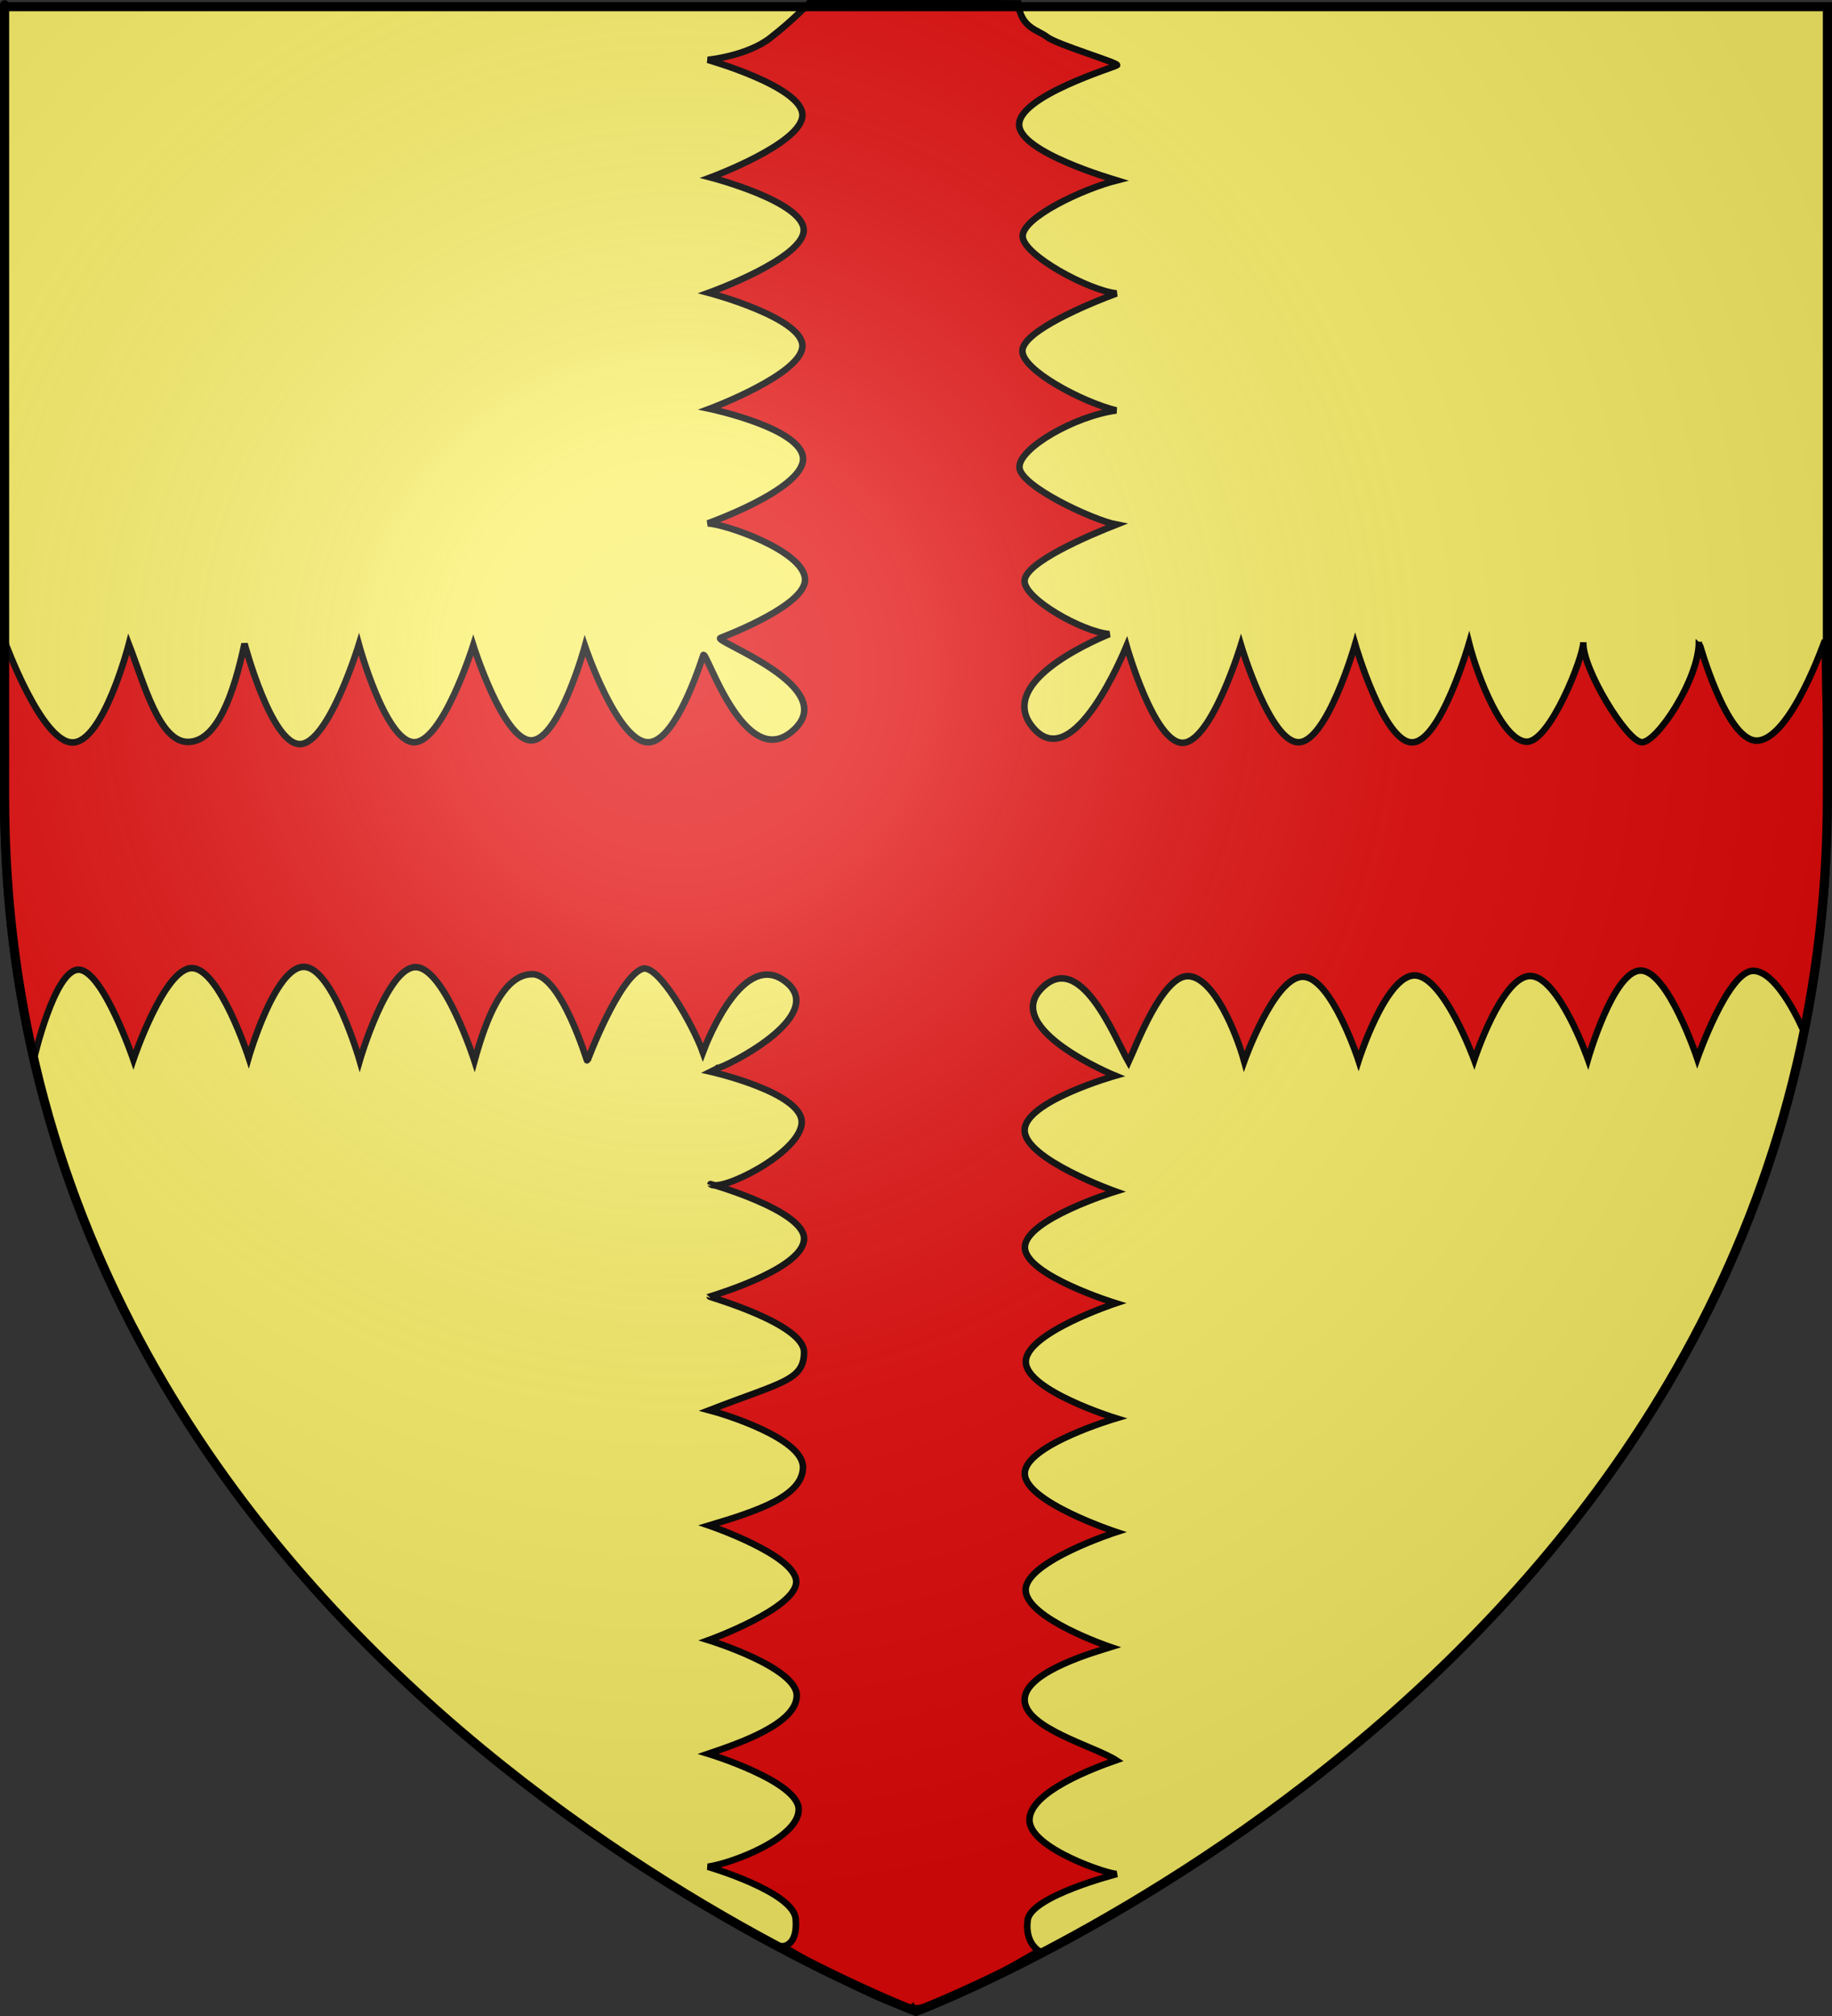
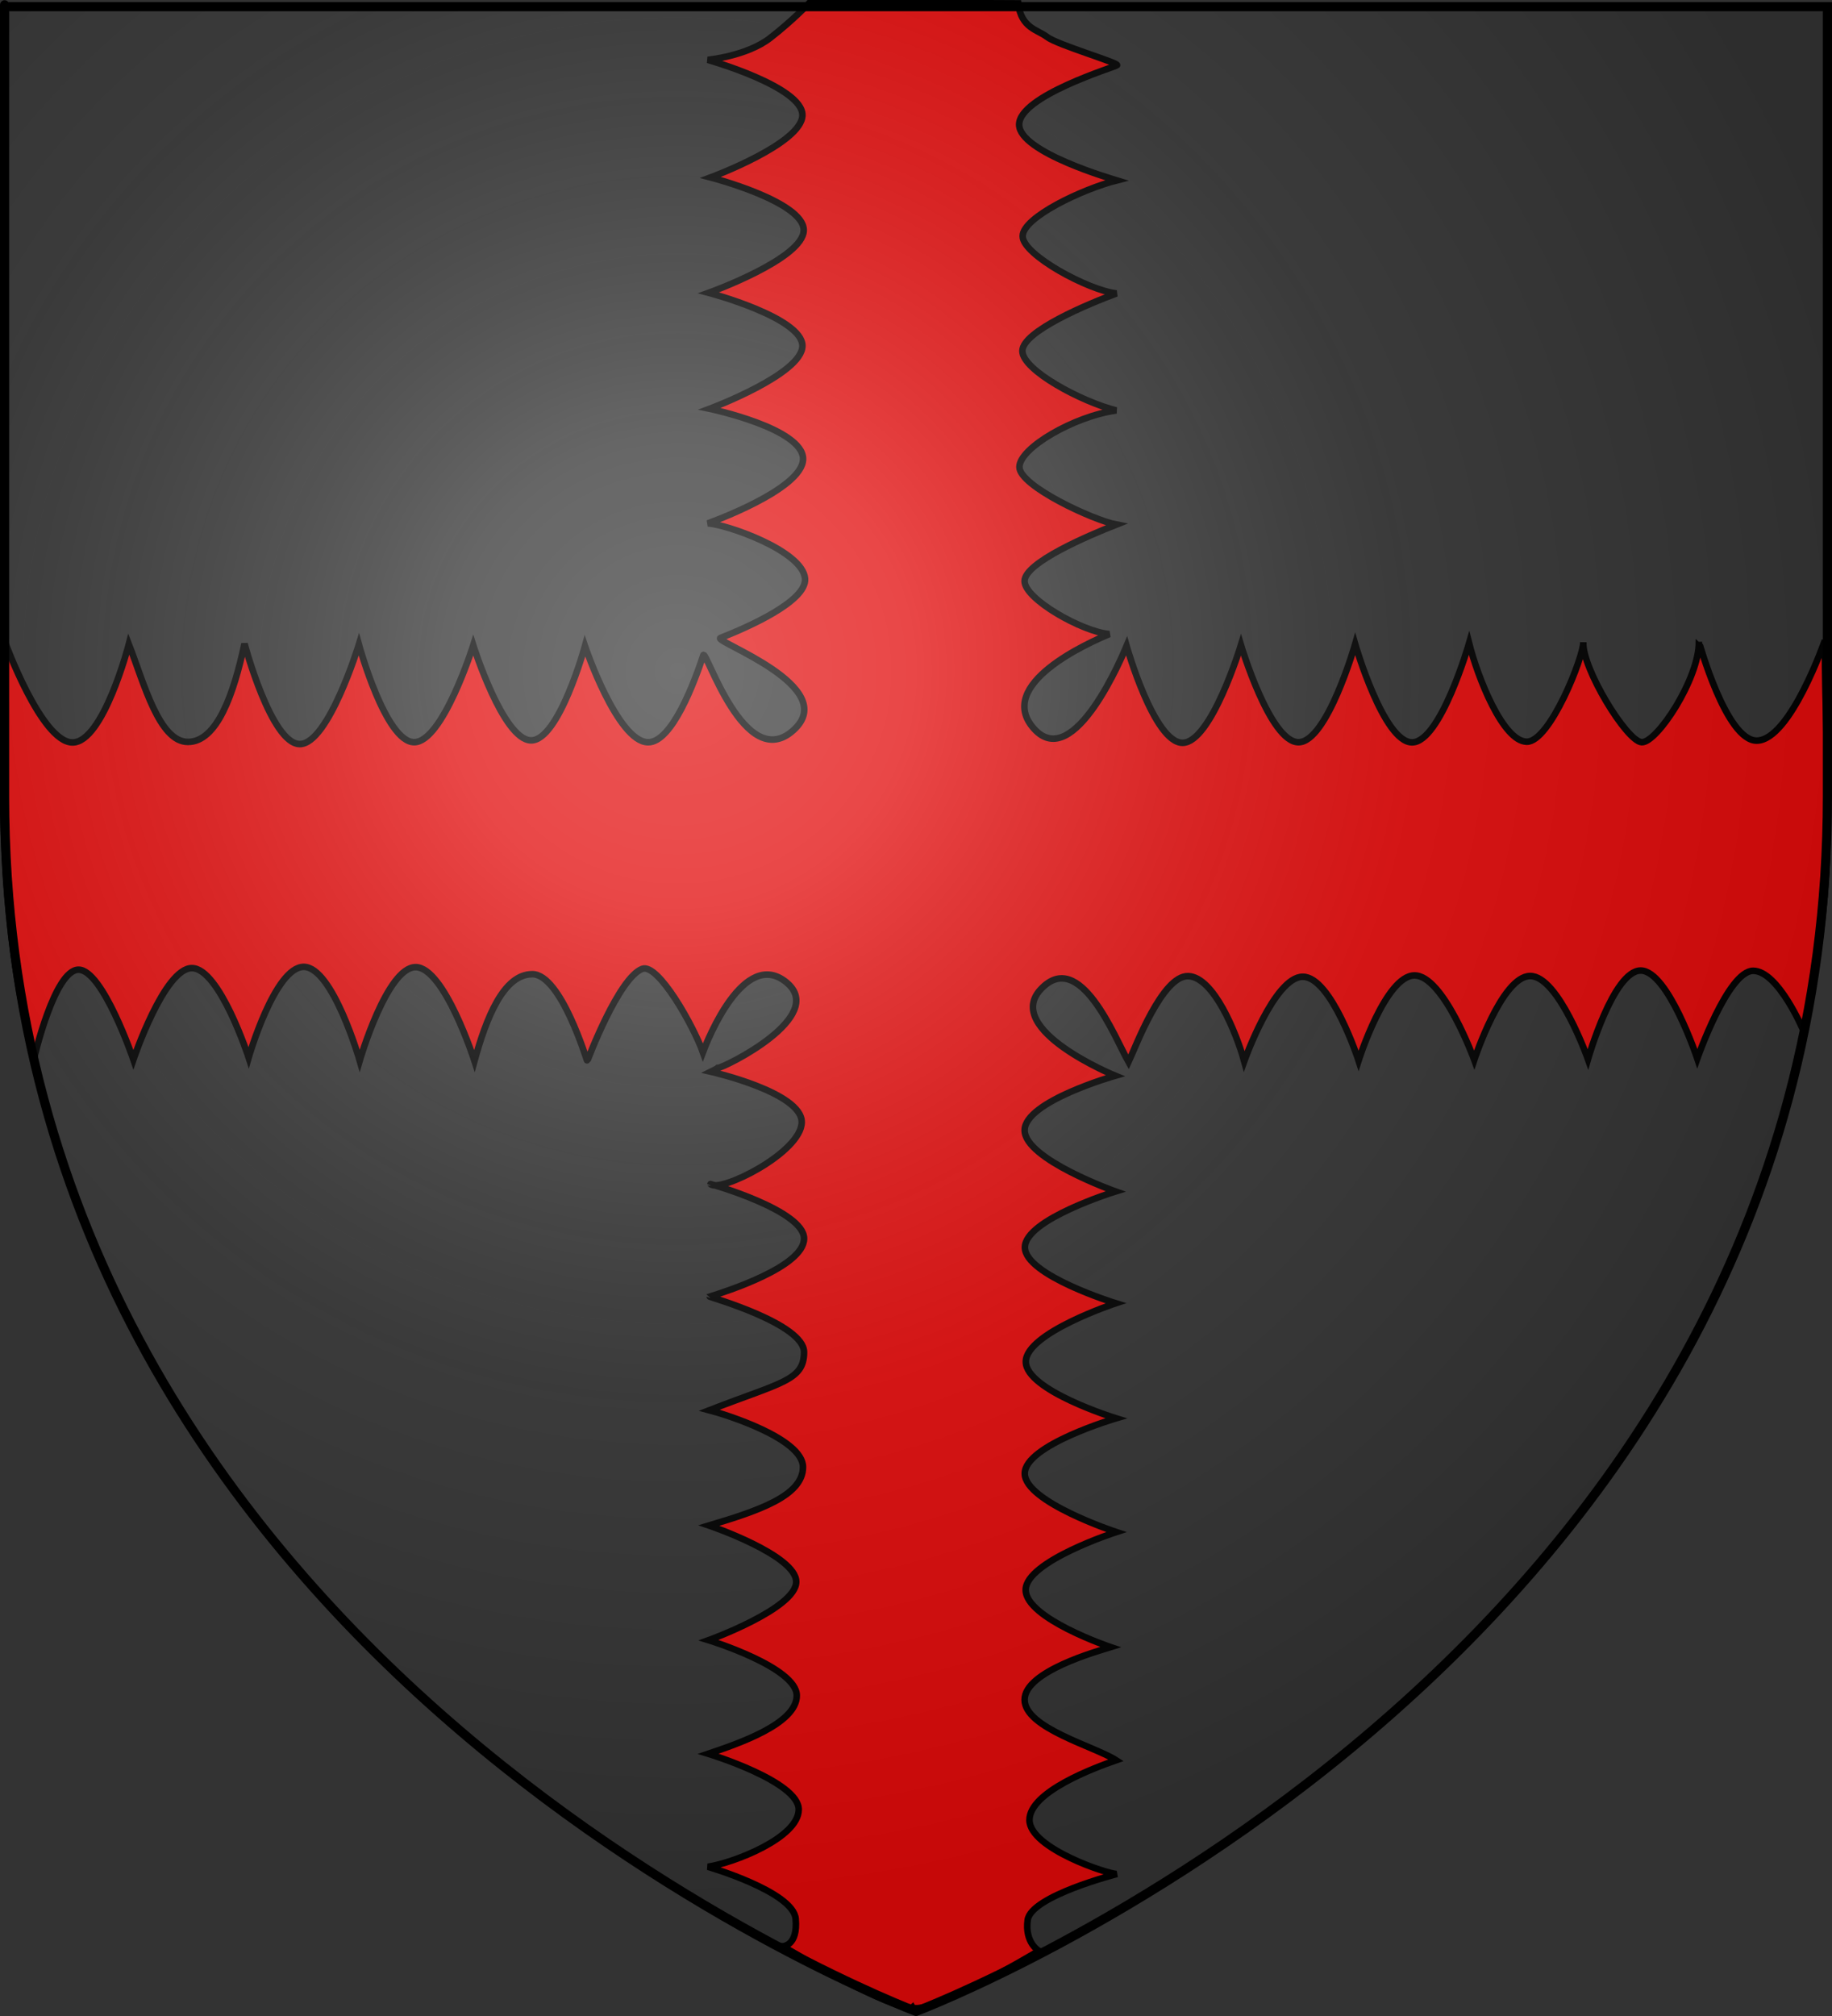
<svg xmlns="http://www.w3.org/2000/svg" xmlns:ns1="http://sodipodi.sourceforge.net/DTD/sodipodi-0.dtd" xmlns:ns2="http://www.inkscape.org/namespaces/inkscape" xmlns:xlink="http://www.w3.org/1999/xlink" height="660" width="600" version="1.0" id="svg2" ns1:version="0.32" ns2:version="0.45.1" ns1:docname="Blason_ville_fr_Obies_(Nord).svg" ns1:docbase="C:\Documents and Settings\Propiétaire\Mes documents\Mes images\Blasons\SVG" ns2:export-filename="/Users/olivier/Desktop/Blason Rouge/Blason_Vide_3D.png" ns2:export-xdpi="144" ns2:export-ydpi="144" ns2:output_extension="org.inkscape.output.svg.inkscape">
  <rect width="100%" height="100%" fill="#333333" stroke="none" />
  <ns1:namedview ns2:window-height="712" ns2:window-width="1024" ns2:pageshadow="2" ns2:pageopacity="0.0" guidetolerance="10.0" gridtolerance="10.0" objecttolerance="10.0" borderopacity="1.0" bordercolor="#666666" pagecolor="#ffffff" id="base" showgrid="false" height="660px" ns2:zoom="0.82121212" ns2:cx="300" ns2:cy="330" ns2:window-x="120" ns2:window-y="118" ns2:current-layer="layer3" />
  <desc id="desc4">Flag of Canton of Valais (Wallis)</desc>
  <defs id="defs6">
    <linearGradient id="linearGradient2893">
      <stop style="stop-color:white;stop-opacity:0.314;" offset="0" id="stop2895" />
      <stop id="stop2897" offset="0.19" style="stop-color:white;stop-opacity:0.251;" />
      <stop style="stop-color:#6b6b6b;stop-opacity:0.125;" offset="0.6" id="stop2901" />
      <stop style="stop-color:black;stop-opacity:0.125;" offset="1" id="stop2899" />
    </linearGradient>
    <linearGradient id="linearGradient2885">
      <stop id="stop2887" offset="0" style="stop-color:white;stop-opacity:1;" />
      <stop style="stop-color:white;stop-opacity:1;" offset="0.229" id="stop2891" />
      <stop id="stop2889" offset="1" style="stop-color:black;stop-opacity:1;" />
    </linearGradient>
    <linearGradient id="linearGradient2955">
      <stop id="stop2867" offset="0" style="stop-color:#fd0000;stop-opacity:1;" />
      <stop style="stop-color:#e77275;stop-opacity:0.659;" offset="0.5" id="stop2873" />
      <stop style="stop-color:black;stop-opacity:0.323;" offset="1" id="stop2959" />
    </linearGradient>
    <radialGradient ns2:collect="always" xlink:href="#linearGradient2955" id="radialGradient2961" cx="225.524" cy="218.901" fx="225.524" fy="218.901" r="300" gradientTransform="matrix(-4.167939e-4,2.183,-1.884,-3.599562e-4,615.597,-289.121)" gradientUnits="userSpaceOnUse" />
-     <polygon id="star" transform="scale(53,53)" points="0,-1 0.588,0.809 -0.951,-0.309 0.951,-0.309 -0.588,0.809 0,-1 " />
    <clipPath id="clip">
      <path d="M 0,-200 L 0,600 L 300,600 L 300,-200 L 0,-200 z " id="path10" />
    </clipPath>
    <radialGradient ns2:collect="always" xlink:href="#linearGradient2955" id="radialGradient1911" gradientUnits="userSpaceOnUse" gradientTransform="matrix(-4.167939e-4,2.183,-1.884,-3.599562e-4,615.597,-289.121)" cx="225.524" cy="218.901" fx="225.524" fy="218.901" r="300" />
    <radialGradient ns2:collect="always" xlink:href="#linearGradient2955" id="radialGradient2865" gradientUnits="userSpaceOnUse" gradientTransform="matrix(0,1.749,-1.593,-1.049767e-7,551.788,-191.29)" cx="225.524" cy="218.901" fx="225.524" fy="218.901" r="300" />
    <radialGradient ns2:collect="always" xlink:href="#linearGradient2955" id="radialGradient2871" gradientUnits="userSpaceOnUse" gradientTransform="matrix(0,1.386,-1.323,-5.741131e-8,-158.082,-109.541)" cx="225.524" cy="218.901" fx="225.524" fy="218.901" r="300" />
    <radialGradient ns2:collect="always" xlink:href="#linearGradient2893" id="radialGradient3163" gradientUnits="userSpaceOnUse" gradientTransform="matrix(1.353,0,0,1.349,-77.629,-85.747)" cx="221.445" cy="226.331" fx="221.445" fy="226.331" r="300" />
    <linearGradient id="linearGradient3042">
      <stop style="stop-color:white;stop-opacity:0.314" offset="0" id="stop3044" />
      <stop style="stop-color:white;stop-opacity:0.251" offset="0.19" id="stop3046" />
      <stop style="stop-color:#6b6b6b;stop-opacity:0.125" offset="0.6" id="stop3048" />
      <stop style="stop-color:black;stop-opacity:0.125" offset="1" id="stop3050" />
    </linearGradient>
    <linearGradient id="linearGradient3052">
      <stop style="stop-color:white;stop-opacity:1" offset="0" id="stop3054" />
      <stop style="stop-color:white;stop-opacity:1" offset="0.229" id="stop3056" />
      <stop style="stop-color:black;stop-opacity:1" offset="1" id="stop3058" />
    </linearGradient>
    <linearGradient id="linearGradient3060">
      <stop style="stop-color:#fd0000;stop-opacity:1" offset="0" id="stop3062" />
      <stop style="stop-color:#e77275;stop-opacity:0.659" offset="0.5" id="stop3064" />
      <stop style="stop-color:black;stop-opacity:0.323" offset="1" id="stop3066" />
    </linearGradient>
    <radialGradient cx="225.524" cy="218.901" r="300" fx="225.524" fy="218.901" id="radialGradient3068" xlink:href="#linearGradient2955" gradientUnits="userSpaceOnUse" gradientTransform="matrix(-4.167939e-4,2.183,-1.884,-3.599562e-4,615.597,-289.121)" />
    <polygon points="0,-1 0.588,0.809 -0.951,-0.309 0.951,-0.309 -0.588,0.809 0,-1 " transform="scale(53,53)" id="polygon3070" />
    <clipPath id="clipPath3072">
      <path d="M 0,-200 L 0,600 L 300,600 L 300,-200 L 0,-200 z " id="path3074" />
    </clipPath>
    <radialGradient cx="225.524" cy="218.901" r="300" fx="225.524" fy="218.901" id="radialGradient3076" xlink:href="#linearGradient2955" gradientUnits="userSpaceOnUse" gradientTransform="matrix(-4.167939e-4,2.183,-1.884,-3.599562e-4,615.597,-289.121)" />
    <radialGradient cx="225.524" cy="218.901" r="300" fx="225.524" fy="218.901" id="radialGradient3078" xlink:href="#linearGradient2955" gradientUnits="userSpaceOnUse" gradientTransform="matrix(0,1.749,-1.593,-1.049767e-7,551.788,-191.29)" />
    <radialGradient cx="225.524" cy="218.901" r="300" fx="225.524" fy="218.901" id="radialGradient3080" xlink:href="#linearGradient2955" gradientUnits="userSpaceOnUse" gradientTransform="matrix(0,1.386,-1.323,-5.741131e-8,-158.082,-109.541)" />
    <radialGradient cx="221.445" cy="226.331" r="300" fx="221.445" fy="226.331" id="radialGradient2135" xlink:href="#linearGradient2893" gradientUnits="userSpaceOnUse" gradientTransform="matrix(1.353,0,0,1.349,-77.629,-85.747)" />
    <radialGradient cx="225.524" cy="218.901" r="300" fx="225.524" fy="218.901" id="radialGradient2133" xlink:href="#linearGradient2955" gradientUnits="userSpaceOnUse" gradientTransform="matrix(0,1.386,-1.323,-5.741131e-8,-158.082,-109.541)" />
    <radialGradient cx="225.524" cy="218.901" r="300" fx="225.524" fy="218.901" id="radialGradient2131" xlink:href="#linearGradient2955" gradientUnits="userSpaceOnUse" gradientTransform="matrix(0,1.749,-1.593,-1.049767e-7,551.788,-191.29)" />
    <radialGradient cx="225.524" cy="218.901" r="300" fx="225.524" fy="218.901" id="radialGradient2129" xlink:href="#linearGradient2955" gradientUnits="userSpaceOnUse" gradientTransform="matrix(-4.167939e-4,2.183,-1.884,-3.599562e-4,615.597,-289.121)" />
    <clipPath id="clipPath2125">
      <path d="M 0,-200 L 0,600 L 300,600 L 300,-200 L 0,-200 z " id="path2127" />
    </clipPath>
    <polygon points="0,-1 0.588,0.809 -0.951,-0.309 0.951,-0.309 -0.588,0.809 0,-1 " transform="scale(53,53)" id="polygon2123" />
    <radialGradient cx="225.524" cy="218.901" r="300" fx="225.524" fy="218.901" id="radialGradient2121" xlink:href="#linearGradient2955" gradientUnits="userSpaceOnUse" gradientTransform="matrix(-4.167939e-4,2.183,-1.884,-3.599562e-4,615.597,-289.121)" />
    <linearGradient id="linearGradient2113">
      <stop style="stop-color:#fd0000;stop-opacity:1" offset="0" id="stop2115" />
      <stop style="stop-color:#e77275;stop-opacity:0.659" offset="0.5" id="stop2117" />
      <stop style="stop-color:black;stop-opacity:0.323" offset="1" id="stop2119" />
    </linearGradient>
    <linearGradient id="linearGradient2105">
      <stop style="stop-color:white;stop-opacity:1" offset="0" id="stop2107" />
      <stop style="stop-color:white;stop-opacity:1" offset="0.229" id="stop2109" />
      <stop style="stop-color:black;stop-opacity:1" offset="1" id="stop2111" />
    </linearGradient>
    <linearGradient id="linearGradient2095">
      <stop style="stop-color:white;stop-opacity:0.314" offset="0" id="stop2097" />
      <stop style="stop-color:white;stop-opacity:0.251" offset="0.19" id="stop2099" />
      <stop style="stop-color:#6b6b6b;stop-opacity:0.125" offset="0.6" id="stop2101" />
      <stop style="stop-color:black;stop-opacity:0.125" offset="1" id="stop2103" />
    </linearGradient>
    <linearGradient id="linearGradient2942">
      <stop style="stop-color:white;stop-opacity:0.314" offset="0" id="stop2944" />
      <stop style="stop-color:white;stop-opacity:0.251" offset="0.19" id="stop2946" />
      <stop style="stop-color:#6b6b6b;stop-opacity:0.125" offset="0.6" id="stop2948" />
      <stop style="stop-color:black;stop-opacity:0.125" offset="1" id="stop2950" />
    </linearGradient>
    <linearGradient id="linearGradient2952">
      <stop style="stop-color:white;stop-opacity:1" offset="0" id="stop2954" />
      <stop style="stop-color:white;stop-opacity:1" offset="0.229" id="stop2956" />
      <stop style="stop-color:black;stop-opacity:1" offset="1" id="stop2958" />
    </linearGradient>
    <linearGradient id="linearGradient2960">
      <stop style="stop-color:#fd0000;stop-opacity:1" offset="0" id="stop2962" />
      <stop style="stop-color:#e77275;stop-opacity:0.659" offset="0.5" id="stop2964" />
      <stop style="stop-color:black;stop-opacity:0.323" offset="1" id="stop2966" />
    </linearGradient>
    <radialGradient cx="225.524" cy="218.901" r="300" fx="225.524" fy="218.901" id="radialGradient2968" xlink:href="#linearGradient2955" gradientUnits="userSpaceOnUse" gradientTransform="matrix(-4.167939e-4,2.183,-1.884,-3.599562e-4,615.597,-289.121)" />
    <polygon points="0,-1 0.588,0.809 -0.951,-0.309 0.951,-0.309 -0.588,0.809 0,-1 " transform="scale(53,53)" id="polygon2970" />
    <clipPath id="clipPath2972">
      <path d="M 0,-200 L 0,600 L 300,600 L 300,-200 L 0,-200 z " id="path2974" />
    </clipPath>
    <radialGradient cx="225.524" cy="218.901" r="300" fx="225.524" fy="218.901" id="radialGradient2976" xlink:href="#linearGradient2955" gradientUnits="userSpaceOnUse" gradientTransform="matrix(-4.167939e-4,2.183,-1.884,-3.599562e-4,615.597,-289.121)" />
    <radialGradient cx="225.524" cy="218.901" r="300" fx="225.524" fy="218.901" id="radialGradient2978" xlink:href="#linearGradient2955" gradientUnits="userSpaceOnUse" gradientTransform="matrix(0,1.749,-1.593,-1.049767e-7,551.788,-191.29)" />
    <radialGradient cx="225.524" cy="218.901" r="300" fx="225.524" fy="218.901" id="radialGradient2980" xlink:href="#linearGradient2955" gradientUnits="userSpaceOnUse" gradientTransform="matrix(0,1.386,-1.323,-5.741131e-8,-158.082,-109.541)" />
    <radialGradient cx="221.445" cy="226.331" r="300" fx="221.445" fy="226.331" id="radialGradient2982" xlink:href="#linearGradient2893" gradientUnits="userSpaceOnUse" gradientTransform="matrix(1.353,0,0,1.349,-77.629,-85.747)" />
    <radialGradient r="300" fy="226.331" fx="221.445" cy="226.331" cx="221.445" gradientTransform="matrix(1.353,0,0,1.349,-77.629,-85.747)" gradientUnits="userSpaceOnUse" id="radialGradient2358" xlink:href="#linearGradient2893" ns2:collect="always" />
    <radialGradient r="300" fy="218.901" fx="225.524" cy="218.901" cx="225.524" gradientTransform="matrix(0,1.386,-1.323,-5.741131e-8,-158.082,-109.541)" gradientUnits="userSpaceOnUse" id="radialGradient2356" xlink:href="#linearGradient2955" ns2:collect="always" />
    <radialGradient r="300" fy="218.901" fx="225.524" cy="218.901" cx="225.524" gradientTransform="matrix(0,1.749,-1.593,-1.049767e-7,551.788,-191.29)" gradientUnits="userSpaceOnUse" id="radialGradient2354" xlink:href="#linearGradient2955" ns2:collect="always" />
    <radialGradient r="300" fy="218.901" fx="225.524" cy="218.901" cx="225.524" gradientTransform="matrix(-4.167939e-4,2.183,-1.884,-3.599562e-4,615.597,-289.121)" gradientUnits="userSpaceOnUse" id="radialGradient2352" xlink:href="#linearGradient2955" ns2:collect="always" />
    <clipPath id="clipPath2348">
-       <path id="path2350" d="M 0,-200 L 0,600 L 300,600 L 300,-200 L 0,-200 z " />
-     </clipPath>
+       </clipPath>
    <polygon points="0,-1 0.588,0.809 -0.951,-0.309 0.951,-0.309 -0.588,0.809 0,-1 " transform="scale(53,53)" id="polygon2346" />
    <radialGradient gradientUnits="userSpaceOnUse" gradientTransform="matrix(-4.167939e-4,2.183,-1.884,-3.599562e-4,615.597,-289.121)" r="300" fy="218.901" fx="225.524" cy="218.901" cx="225.524" id="radialGradient2344" xlink:href="#linearGradient2955" ns2:collect="always" />
    <linearGradient id="linearGradient2336">
      <stop style="stop-color:#fd0000;stop-opacity:1;" offset="0" id="stop2338" />
      <stop id="stop2340" offset="0.5" style="stop-color:#e77275;stop-opacity:0.659;" />
      <stop id="stop2342" offset="1" style="stop-color:black;stop-opacity:0.323;" />
    </linearGradient>
    <linearGradient id="linearGradient2328">
      <stop style="stop-color:white;stop-opacity:1;" offset="0" id="stop2330" />
      <stop id="stop2332" offset="0.229" style="stop-color:white;stop-opacity:1;" />
      <stop style="stop-color:black;stop-opacity:1;" offset="1" id="stop2334" />
    </linearGradient>
    <linearGradient id="linearGradient2318">
      <stop id="stop2320" offset="0" style="stop-color:white;stop-opacity:0.314;" />
      <stop style="stop-color:white;stop-opacity:0.251;" offset="0.19" id="stop2322" />
      <stop id="stop2324" offset="0.6" style="stop-color:#6b6b6b;stop-opacity:0.125;" />
      <stop id="stop2326" offset="1" style="stop-color:black;stop-opacity:0.125;" />
    </linearGradient>
    <radialGradient gradientTransform="matrix(0,1.386,-1.323,-5.741131e-8,-158.082,-109.541)" gradientUnits="userSpaceOnUse" xlink:href="#linearGradient2955" id="radialGradient2498" fy="218.901" fx="225.524" r="300" cy="218.901" cx="225.524" />
    <radialGradient gradientTransform="matrix(0,1.749,-1.593,-1.049767e-7,551.788,-191.29)" gradientUnits="userSpaceOnUse" xlink:href="#linearGradient2955" id="radialGradient2496" fy="218.901" fx="225.524" r="300" cy="218.901" cx="225.524" />
    <radialGradient gradientTransform="matrix(-4.167939e-4,2.183,-1.884,-3.599562e-4,615.597,-289.121)" gradientUnits="userSpaceOnUse" xlink:href="#linearGradient2955" id="radialGradient2494" fy="218.901" fx="225.524" r="300" cy="218.901" cx="225.524" />
    <clipPath id="clipPath2490">
      <path id="path2492" d="M 0,-200 L 0,600 L 300,600 L 300,-200 L 0,-200 z " />
    </clipPath>
-     <polygon id="polygon2488" transform="scale(53,53)" points="0,-1 0.588,0.809 -0.951,-0.309 0.951,-0.309 -0.588,0.809 0,-1 " />
    <radialGradient gradientTransform="matrix(-4.167939e-4,2.183,-1.884,-3.599562e-4,615.597,-289.121)" gradientUnits="userSpaceOnUse" xlink:href="#linearGradient2955" id="radialGradient2486" fy="218.901" fx="225.524" r="300" cy="218.901" cx="225.524" />
    <linearGradient id="linearGradient2478">
      <stop id="stop2480" offset="0" style="stop-color:#fd0000;stop-opacity:1" />
      <stop id="stop2482" offset="0.5" style="stop-color:#e77275;stop-opacity:0.659" />
      <stop id="stop2484" offset="1" style="stop-color:black;stop-opacity:0.323" />
    </linearGradient>
    <linearGradient id="linearGradient2470">
      <stop id="stop2472" offset="0" style="stop-color:white;stop-opacity:1" />
      <stop id="stop2474" offset="0.229" style="stop-color:white;stop-opacity:1" />
      <stop id="stop2476" offset="1" style="stop-color:black;stop-opacity:1" />
    </linearGradient>
    <linearGradient id="linearGradient2460">
      <stop id="stop2462" offset="0" style="stop-color:white;stop-opacity:0.314" />
      <stop id="stop2464" offset="0.19" style="stop-color:white;stop-opacity:0.251" />
      <stop id="stop2466" offset="0.6" style="stop-color:#6b6b6b;stop-opacity:0.125" />
      <stop id="stop2468" offset="1" style="stop-color:black;stop-opacity:0.125" />
    </linearGradient>
    <radialGradient r="300" fy="226.331" fx="221.445" cy="226.331" cx="221.445" gradientTransform="matrix(1.353,0,0,1.349,-77.629,-85.747)" gradientUnits="userSpaceOnUse" id="radialGradient2600" xlink:href="#linearGradient2893" ns2:collect="always" />
    <radialGradient r="300" fy="218.901" fx="225.524" cy="218.901" cx="225.524" gradientTransform="matrix(0,1.386,-1.323,-5.741131e-8,-158.082,-109.541)" gradientUnits="userSpaceOnUse" id="radialGradient2598" xlink:href="#linearGradient2955" ns2:collect="always" />
    <radialGradient r="300" fy="218.901" fx="225.524" cy="218.901" cx="225.524" gradientTransform="matrix(0,1.749,-1.593,-1.049767e-7,551.788,-191.29)" gradientUnits="userSpaceOnUse" id="radialGradient2596" xlink:href="#linearGradient2955" ns2:collect="always" />
    <radialGradient r="300" fy="218.901" fx="225.524" cy="218.901" cx="225.524" gradientTransform="matrix(-4.167939e-4,2.183,-1.884,-3.599562e-4,615.597,-289.121)" gradientUnits="userSpaceOnUse" id="radialGradient2594" xlink:href="#linearGradient2955" ns2:collect="always" />
    <clipPath id="clipPath2590">
      <path id="path2592" d="M 0,-200 L 0,600 L 300,600 L 300,-200 L 0,-200 z " />
    </clipPath>
    <polygon points="0,-1 0.588,0.809 -0.951,-0.309 0.951,-0.309 -0.588,0.809 0,-1 " transform="scale(53,53)" id="polygon2588" />
    <radialGradient gradientUnits="userSpaceOnUse" gradientTransform="matrix(-4.167939e-4,2.183,-1.884,-3.599562e-4,615.597,-289.121)" r="300" fy="218.901" fx="225.524" cy="218.901" cx="225.524" id="radialGradient2586" xlink:href="#linearGradient2955" ns2:collect="always" />
    <linearGradient id="linearGradient2578">
      <stop style="stop-color:#fd0000;stop-opacity:1;" offset="0" id="stop2580" />
      <stop id="stop2582" offset="0.5" style="stop-color:#e77275;stop-opacity:0.659;" />
      <stop id="stop2584" offset="1" style="stop-color:black;stop-opacity:0.323;" />
    </linearGradient>
    <linearGradient id="linearGradient2570">
      <stop style="stop-color:white;stop-opacity:1;" offset="0" id="stop2572" />
      <stop id="stop2574" offset="0.229" style="stop-color:white;stop-opacity:1;" />
      <stop style="stop-color:black;stop-opacity:1;" offset="1" id="stop2576" />
    </linearGradient>
    <linearGradient id="linearGradient2560">
      <stop id="stop2562" offset="0" style="stop-color:white;stop-opacity:0.314;" />
      <stop style="stop-color:white;stop-opacity:0.251;" offset="0.19" id="stop2564" />
      <stop id="stop2566" offset="0.6" style="stop-color:#6b6b6b;stop-opacity:0.125;" />
      <stop id="stop2568" offset="1" style="stop-color:black;stop-opacity:0.125;" />
    </linearGradient>
  </defs>
  <g ns2:groupmode="layer" id="layer3" ns2:label="Fond écu" style="display:inline">
-     <path id="path2855" style="fill:#faf068;fill-opacity:1;fill-rule:evenodd;stroke:#000000;stroke-width:1px;stroke-linecap:butt;stroke-linejoin:miter;stroke-opacity:1" d="M 300,658.5 C 300,658.5 598.5,546.18 598.5,260.728 C 598.5,-24.723 598.5,2.176 598.5,2.176 L 1.5,2.176 L 1.5,260.728 C 1.5,546.18 300,658.5 300,658.5 z " ns1:nodetypes="cccccc" />
    <g ns2:label="Meubles" id="g2422" transform="translate(0.242,-1.366)">
      <g transform="translate(-0.321,-1.106)" style="display:inline" id="g2984">
        <g id="g7979">
          <rect width="600" height="660" x="0" y="-7.1054274e-015" style="fill:none;fill-opacity:1;fill-rule:nonzero;stroke:none;stroke-width:6.203;stroke-linecap:round;stroke-linejoin:round;stroke-miterlimit:4;stroke-dasharray:none;stroke-opacity:1" id="rect7092" />
        </g>
      </g>
      <g transform="translate(-0.264,0)" style="display:inline" id="g3103">
        <g transform="translate(-656.92,-312.008)" style="display:inline" id="g2137" />
        <g id="g4809">
          <path ns2:export-ydpi="90" ns2:export-xdpi="90" ns1:nodetypes="cczczczczczszszcsczczczczcczczczczczzsczcczczczczczczczczcccscscscsczczczczczczczczczcscsccsczczczczczczcsczcsczczczccz" d="M 252.271,13.795 C 244.592,19.763 231.821,20.958 231.821,20.958 C 231.821,20.958 262.819,29.73 262.819,39.04 C 262.819,48.35 232.763,59.455 232.763,59.455 C 232.763,59.455 263.25,67.347 263.25,76.711 C 263.25,86.075 232.135,97.225 232.135,97.225 C 232.135,97.225 262.819,105.341 262.819,114.598 C 262.819,123.854 232.449,135.192 232.449,135.192 C 232.449,135.192 263.035,141.613 263.035,151.623 C 263.035,161.633 231.821,172.719 231.821,172.719 C 237.418,172.874 262.96,181.584 263.68,190.801 C 264.261,198.236 244.883,206.727 235.975,210.227 C 233.329,211.267 275.714,226.165 259.866,240.44 C 243.861,254.857 231.162,213.426 230.363,215.862 C 227.51,224.559 220.133,244.424 212.279,244.369 C 202.225,244.3 191.605,212.878 191.605,212.878 C 191.605,212.878 183.104,243.814 173.957,243.75 C 164.811,243.687 155.018,212.624 155.018,212.624 C 155.018,212.624 145.007,244.413 135.642,244.348 C 126.278,244.283 117.558,212.363 117.558,212.363 C 117.558,212.363 107.555,245.026 98.191,244.961 C 88.828,244.895 80.104,212.103 80.104,212.103 C 76.553,228.723 71.064,244.216 61.593,244.258 C 52.121,244.299 47.157,224.947 42.217,212.27 C 42.217,212.27 33.838,244.605 23.699,244.431 C 13.561,244.256 1.663,211.57 1.663,211.57 C 0.495,250.645 -0.976,302.782 11.169,347.867 C 11.169,347.867 17.839,318.844 25.746,318.826 C 33.653,318.808 43.71,348.251 43.71,348.251 C 43.71,348.251 53.832,318.252 62.887,318.313 C 71.943,318.373 81.453,347.579 81.453,347.579 C 81.453,347.579 90.038,317.88 99.513,317.903 C 108.988,317.927 117.831,348.587 117.831,348.587 C 117.831,348.587 126.754,317.971 136.151,317.995 C 145.547,318.018 155.417,348.681 155.417,348.681 C 159.265,334.742 164.892,320.279 174.367,320.303 C 183.843,320.326 192.315,349.013 192.371,348.776 C 192.467,348.368 202.629,321.534 210.337,318.56 C 215.541,316.552 227.151,337.219 230.229,345.873 C 231.75,341.794 243.701,311.726 257.509,322.908 C 271.384,334.144 237.037,350.937 235.181,350.977 C 235.082,351.108 232.826,352.222 232.826,352.222 C 232.826,352.222 262.757,358.988 262.593,368.797 C 262.427,378.72 235.841,391.976 232.721,389.009 C 232.715,388.961 263.423,397.663 263.363,406.875 C 263.304,416.088 237.746,424.184 232.483,425.86 C 232.491,426.034 263.39,434.765 263.359,444.061 C 263.328,453.357 255.933,453.889 232.359,463.045 C 237.293,464.336 263.04,472.258 263.009,481.693 C 262.978,491.129 248.269,495.987 232.234,500.789 C 232.234,500.789 260.821,510.495 260.792,519.233 C 260.763,527.972 232.118,538.33 232.118,538.33 C 232.118,538.33 261.005,547.195 260.973,556.491 C 260.941,565.788 241.555,572.274 231.991,575.517 C 231.991,575.517 261.643,584.535 261.611,593.782 C 261.58,603.03 240.21,611.287 231.864,612.506 C 231.864,612.506 259.846,620.652 260.611,629.553 C 261.39,638.606 256.328,638.53 256.328,638.53 C 295.208,661.374 298.853,658.483 298.853,658.483 C 298.853,658.483 301.389,662.894 340.268,640.052 C 340.268,640.052 335.595,637.429 336.596,629.938 C 337.647,622.079 365.861,614.869 365.861,614.869 C 363.301,615.081 337.208,606.528 337.187,597.218 C 337.165,587.907 358.78,579.993 365.561,577.629 C 358.565,573.105 335.621,567.136 335.6,557.826 C 335.579,548.515 359.641,541.892 363.755,540.604 C 363.755,540.604 335.963,531.24 335.942,521.876 C 335.92,512.512 365.607,502.932 365.607,502.932 C 365.607,502.932 335.661,493.084 335.64,483.773 C 335.619,474.463 365.523,465.692 365.523,465.692 C 365.523,465.692 336.008,456.596 335.987,447.179 C 335.966,437.762 365.438,428.023 365.438,428.023 C 365.438,428.023 335.708,418.874 335.687,409.725 C 335.667,400.576 365.355,391.427 365.355,391.427 C 365.355,391.427 335.627,380.879 335.605,371.407 C 335.584,361.935 365.269,353.538 365.269,353.538 C 365.269,353.538 328.384,338.472 340.934,325.173 C 353.699,311.659 365.147,341.113 369.63,349.041 C 371.961,344.054 380.716,320.596 389.22,320.938 C 397.508,321.272 404.934,339.451 407.514,348.811 C 407.514,348.811 417.307,321.196 426.671,321.139 C 436.036,321.082 444.971,348.584 444.971,348.584 C 444.971,348.584 453.8,320.766 463.271,320.708 C 472.743,320.651 482.857,348.354 482.857,348.354 C 482.857,348.354 491.845,320.951 501.155,320.895 C 510.465,320.838 520.097,348.129 520.097,348.129 C 520.097,348.129 528.384,319.163 537.335,319.109 C 546.286,319.055 555.903,347.911 555.903,347.911 C 555.903,347.911 565.931,319.242 574.175,319.192 C 582.419,319.142 590.706,338.883 590.706,338.883 C 602.484,285.2 597.751,258.57 597.683,211.023 C 597.683,211.023 586.366,243.716 575.391,243.831 C 565.335,243.937 556.455,211.465 556.431,211.468 C 556.491,223.685 542.595,244.692 537.669,244.353 C 532.734,244.013 518.11,220.016 518.573,211.652 C 518.665,216.352 507.608,244.343 500.032,244.194 C 492.234,244.046 484.028,223.235 481.163,211.946 C 481.163,211.946 471.84,244.329 462.514,244.402 C 453.188,244.476 443.859,212.239 443.859,212.239 C 443.859,212.239 434.674,244.286 425.322,244.36 C 415.969,244.433 406.449,212.533 406.449,212.533 C 406.449,212.533 396.718,244.477 387.353,244.55 C 377.989,244.624 368.992,212.827 368.992,212.827 C 367.988,215.22 351.805,254.477 338.718,239.993 C 325.582,225.454 356.722,211.712 363.342,208.953 C 354.486,208.192 335.614,197.51 335.58,191.627 C 335.546,185.57 356.557,176.673 365.645,173.099 C 358.088,171.654 333.898,160.488 333.893,154.26 C 333.888,148.032 351.786,137.639 365.606,135.735 C 354.307,132.933 334.848,122.571 334.861,116.265 C 334.873,109.808 356.555,100.811 365.678,97.435 C 356.588,96.44 334.937,84.841 334.955,78.676 C 334.974,72.511 354.463,63.293 365.785,60.413 C 365.175,60.224 333.791,51.271 333.805,42.162 C 333.82,32.74 365.279,23.285 365.869,22.709 C 366.594,22.001 346.18,15.986 342.962,13.475 C 339.89,11.077 334.484,10.649 333.488,2.485 L 265.226,2.171 C 265.226,2.171 259.977,7.806 252.271,13.795 z " style="fill:#e20909;fill-opacity:1;fill-rule:evenodd;stroke:#000000;stroke-width:2.15;stroke-linecap:butt;stroke-linejoin:miter;stroke-miterlimit:4;stroke-dasharray:none;stroke-opacity:1" id="path3107" />
          <rect width="600" height="660" x="0" y="0" style="fill:none;fill-opacity:1;fill-rule:nonzero;stroke:none;stroke-width:3;stroke-linecap:round;stroke-linejoin:round;stroke-miterlimit:4;stroke-dasharray:none;stroke-opacity:1" id="rect3922" />
        </g>
      </g>
    </g>
    <g id="g2511" />
  </g>
  <g ns2:groupmode="layer" id="layer4" ns2:label="Meubles" ns1:insensitive="true" style="display:inline" />
  <g ns2:groupmode="layer" id="layer2" ns2:label="Reflet final" ns1:insensitive="true" style="display:inline">
    <path ns1:nodetypes="cccccc" d="M 300,658.5 C 300,658.5 598.5,546.18 598.5,260.728 C 598.5,-24.723 598.5,2.176 598.5,2.176 L 1.5,2.176 L 1.5,260.728 C 1.5,546.18 300,658.5 300,658.5 z " style="opacity:1;fill:url(#radialGradient3163);fill-opacity:1;fill-rule:evenodd;stroke:none;stroke-width:1px;stroke-linecap:butt;stroke-linejoin:miter;stroke-opacity:1" id="path2875" ns2:export-xdpi="144" ns2:export-ydpi="144" />
  </g>
  <g ns2:groupmode="layer" id="layer1" ns2:label="Contour final" ns1:insensitive="true" style="display:inline">
    <path ns1:nodetypes="cccccc" d="M 300,658.5 C 300,658.5 1.5,546.18 1.5,260.728 C 1.5,-24.723 1.5,2.176 1.5,2.176 L 598.5,2.176 L 598.5,260.728 C 598.5,546.18 300,658.5 300,658.5 z " style="opacity:1;fill:none;fill-opacity:1;fill-rule:evenodd;stroke:#000000;stroke-width:3;stroke-linecap:butt;stroke-linejoin:miter;stroke-miterlimit:4;stroke-dasharray:none;stroke-opacity:1" id="path1411" ns2:export-xdpi="144" ns2:export-ydpi="144" />
  </g>
</svg>